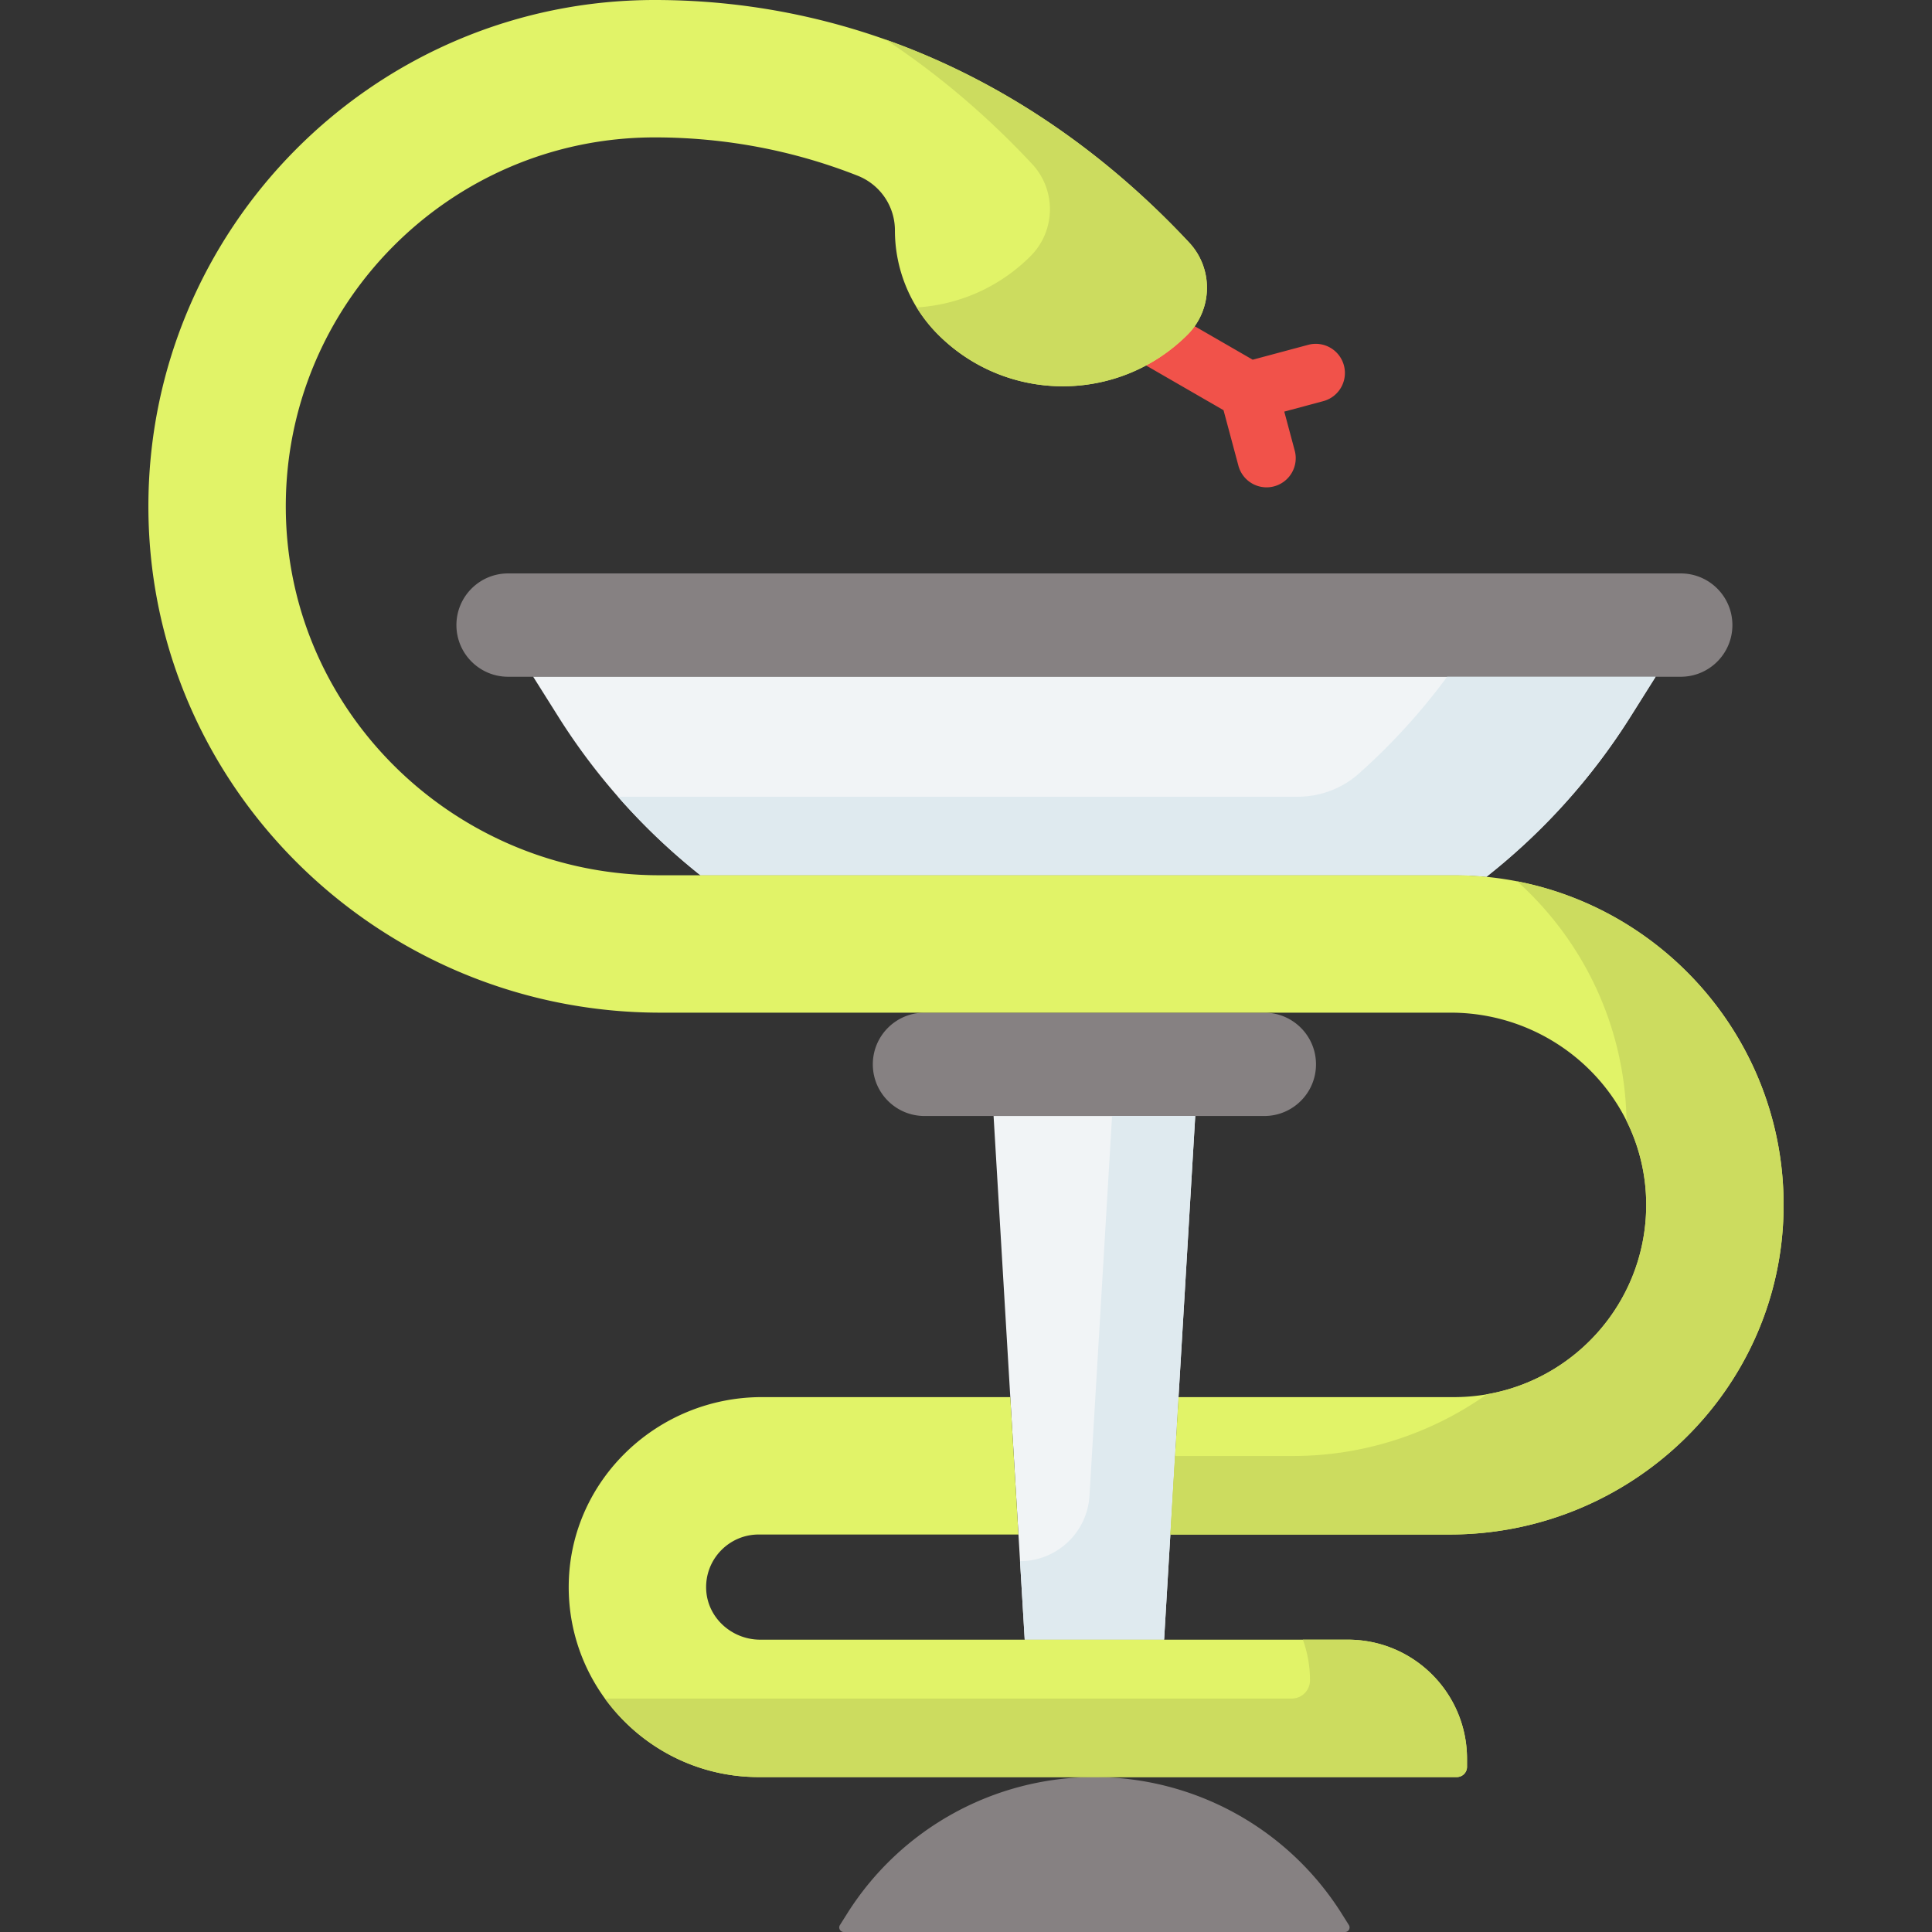
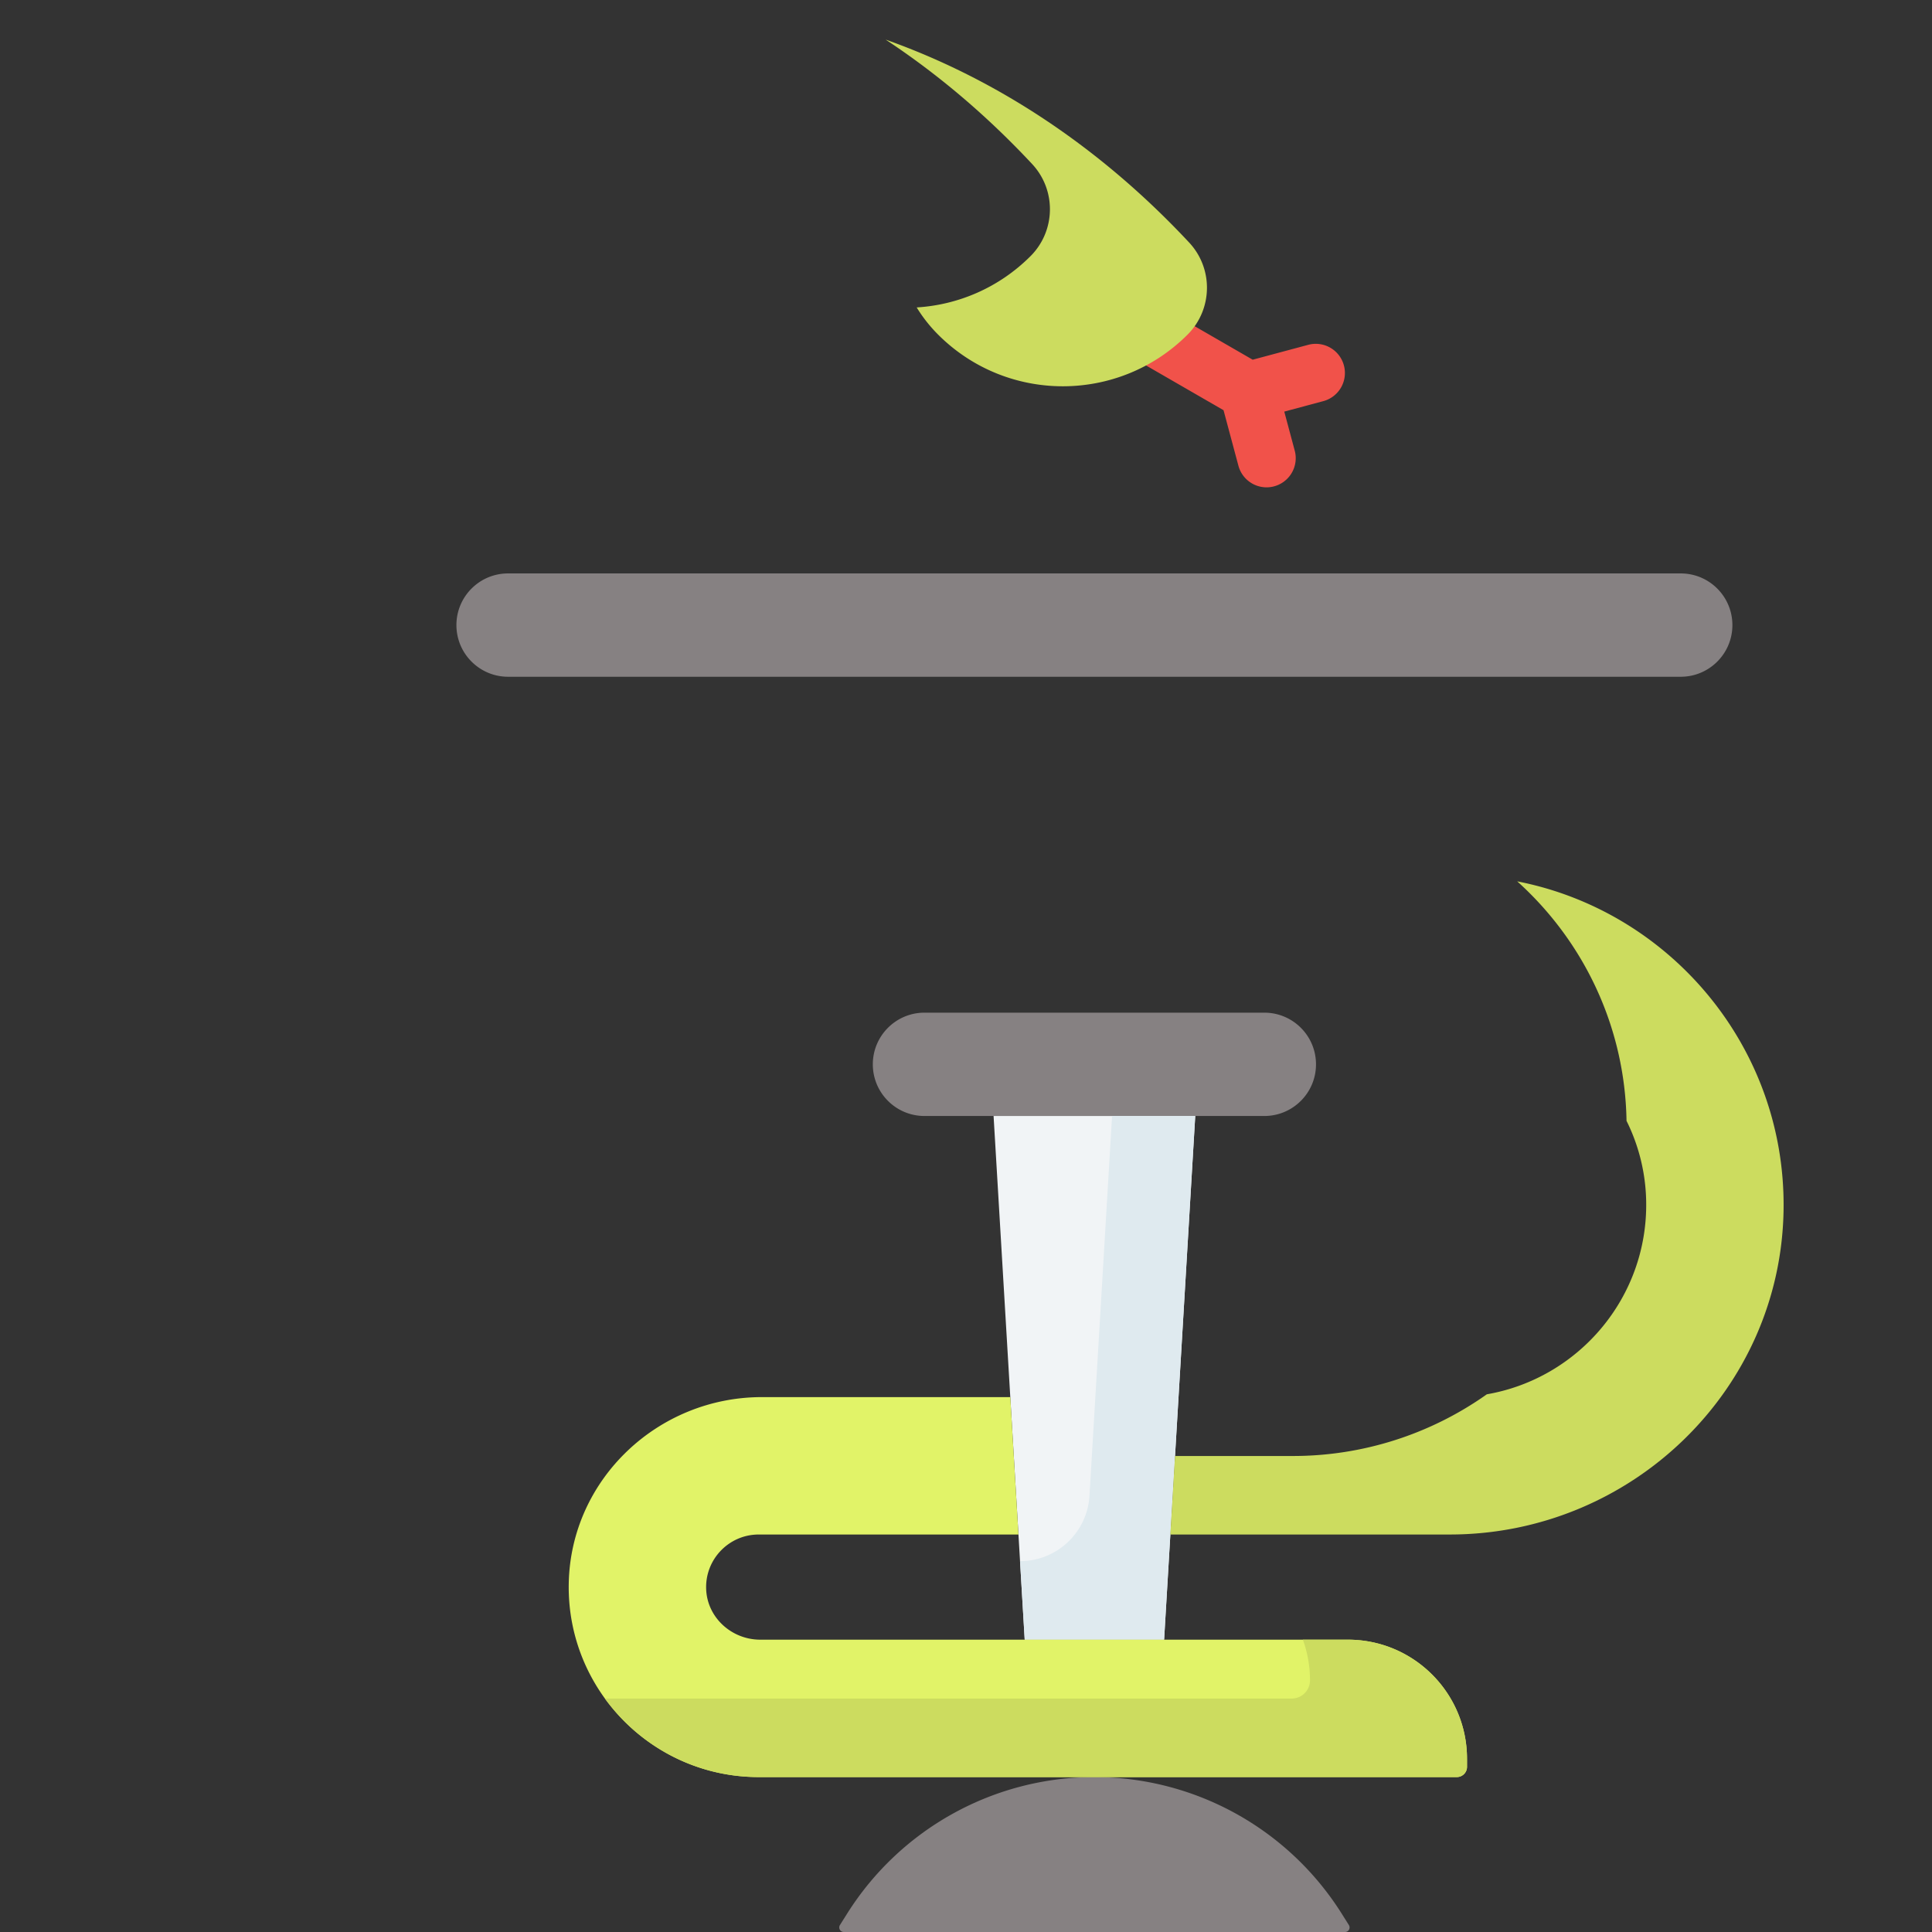
<svg xmlns="http://www.w3.org/2000/svg" version="1.1" width="512" height="512" x="0" y="0" viewBox="0 0 512 512" style="enable-background:new 0 0 512 512" xml:space="preserve" class="">
  <rect x="0" y="0" width="512" height="512" fill="#333333" stroke="none" />
  <g>
    <path fill="#f1524a" d="M356.152 96.846a7.725 7.725 0 0 0-9.463-5.463l-14.713 3.943-20.66-11.929a7.726 7.726 0 0 0-10.554 2.828 7.726 7.726 0 0 0 2.828 10.554l20.66 11.929 3.942 14.714a7.728 7.728 0 0 0 7.458 5.728 7.72 7.72 0 0 0 2.005-.266 7.726 7.726 0 0 0 5.463-9.463l-2.771-10.342 10.342-2.772a7.723 7.723 0 0 0 5.463-9.461z" opacity="1" data-original="#df75a5" class="" />
    <g fill="#b4d0d5">
      <path d="M445.411 151.964H134.648c-7.561 0-13.691 6.13-13.691 13.691 0 7.561 6.13 13.691 13.691 13.691h310.763c7.561 0 13.691-6.13 13.691-13.691 0-7.561-6.13-13.691-13.691-13.691zM335.062 268.367h-90.064c-7.561 0-13.691 6.13-13.691 13.691 0 7.561 6.13 13.691 13.691 13.691h90.064c7.561 0 13.691-6.129 13.691-13.691-.001-7.562-6.13-13.691-13.691-13.691zM290.03 470.942a77.432 77.432 0 0 1 65.537 36.195l1.9 3.019a1.203 1.203 0 0 1-1.018 1.844H223.612a1.203 1.203 0 0 1-1.018-1.844l1.9-3.019a77.427 77.427 0 0 1 65.536-36.195z" fill="#868182" opacity="1" data-original="#b4d0d5" class="" />
    </g>
    <path fill="#f1f4f6" d="M308.503 434.53h-36.946l-8.25-138.782h53.445z" opacity="1" data-original="#f1f4f6" class="" />
    <path fill="#dfeaef" d="m294.708 295.748-5.982 100.629c-.579 9.742-8.648 17.345-18.407 17.345l1.237 20.807h36.946l8.249-138.782h-22.043z" opacity="1" data-original="#dfeaef" class="" />
-     <path fill="#f1f4f6" d="M147.935 189.89a167.748 167.748 0 0 0 37.689 42.065H385.32c2.897 0 5.761.142 8.585.419a167.76 167.76 0 0 0 38.219-42.484l6.634-10.544H141.301z" opacity="1" data-original="#f1f4f6" class="" />
-     <path fill="#dfeaef" d="M383.51 179.346a167.652 167.652 0 0 1-23.368 25.64c-4.502 4.013-10.318 6.167-16.349 6.161H163.781a167.684 167.684 0 0 0 21.843 20.807H385.32c2.897 0 5.761.142 8.585.419a167.76 167.76 0 0 0 38.219-42.484l6.634-10.544H383.51z" opacity="1" data-original="#dfeaef" class="" />
    <path fill="#e1f368" d="M388.774 466.108c0-17.44-14.138-31.578-31.578-31.578h-155.73c-7.494 0-13.951-5.747-14.32-13.232-.394-8.001 6-14.637 13.917-14.637H269.9l-2.165-36.412h-65.827c-27.569 0-50.66 21.81-51.183 49.374-.535 28.205 22.252 51.319 50.337 51.319H386.07a2.705 2.705 0 0 0 2.705-2.705v-2.129z" opacity="1" data-original="#90dfc3" class="" />
-     <path fill="#e1f368" d="M385.32 231.954H174.755c-53.827 0-98.491-42.981-99.012-96.806-.527-54.352 43.533-98.736 97.766-98.736 18.707 0 36.877 3.487 53.767 10.15 5.952 2.348 9.885 8.072 9.885 14.47a39.098 39.098 0 0 0 11.451 27.646c18.244 18.244 47.818 18.258 66.079.031 6.707-6.695 6.91-17.51.444-24.438C278.199 24.7 229.071 0 173.509 0 99.259 0 38.901 60.621 39.328 134.968c.426 74.042 61.613 133.398 135.657 133.398h209.481c27.894 0 51.257 22.067 51.787 49.956.542 28.538-22.515 51.927-50.932 51.927h-72.996l-2.164 36.412h74.048c48.092 0 87.996-38.402 88.462-86.491.469-48.561-38.897-88.216-87.351-88.216z" opacity="1" data-original="#90dfc3" class="" />
    <path fill="#ccdc5f" d="M357.197 434.53h-11.921a31.505 31.505 0 0 1 1.885 10.771 4.834 4.834 0 0 1-4.834 4.834H160.316c9.159 12.6 24.013 20.807 40.747 20.807H386.07a2.705 2.705 0 0 0 2.705-2.705v-2.13c-.001-17.439-14.138-31.577-31.578-31.577zM402.078 233.567c17.445 15.698 28.554 38.307 28.969 63.47a49.8 49.8 0 0 1 5.205 21.284c.486 25.557-17.955 46.984-42.224 51.182a88.84 88.84 0 0 1-51.436 16.35h-31.197l-1.237 20.807h74.048c48.092 0 87.997-38.401 88.463-86.491.416-42.817-30.141-78.711-70.591-86.602zM273.521 43.464c6.466 6.928 6.263 17.744-.444 24.438-8.392 8.376-19.174 12.899-30.146 13.572a39.062 39.062 0 0 0 5.681 7.203c18.244 18.244 47.818 18.258 66.079.031 6.707-6.695 6.91-17.511.444-24.438-22.663-24.281-49.917-42.962-80.431-53.774 14.052 9.27 27.053 20.364 38.817 32.968z" opacity="1" data-original="#78d0b1" class="" />
  </g>
</svg>